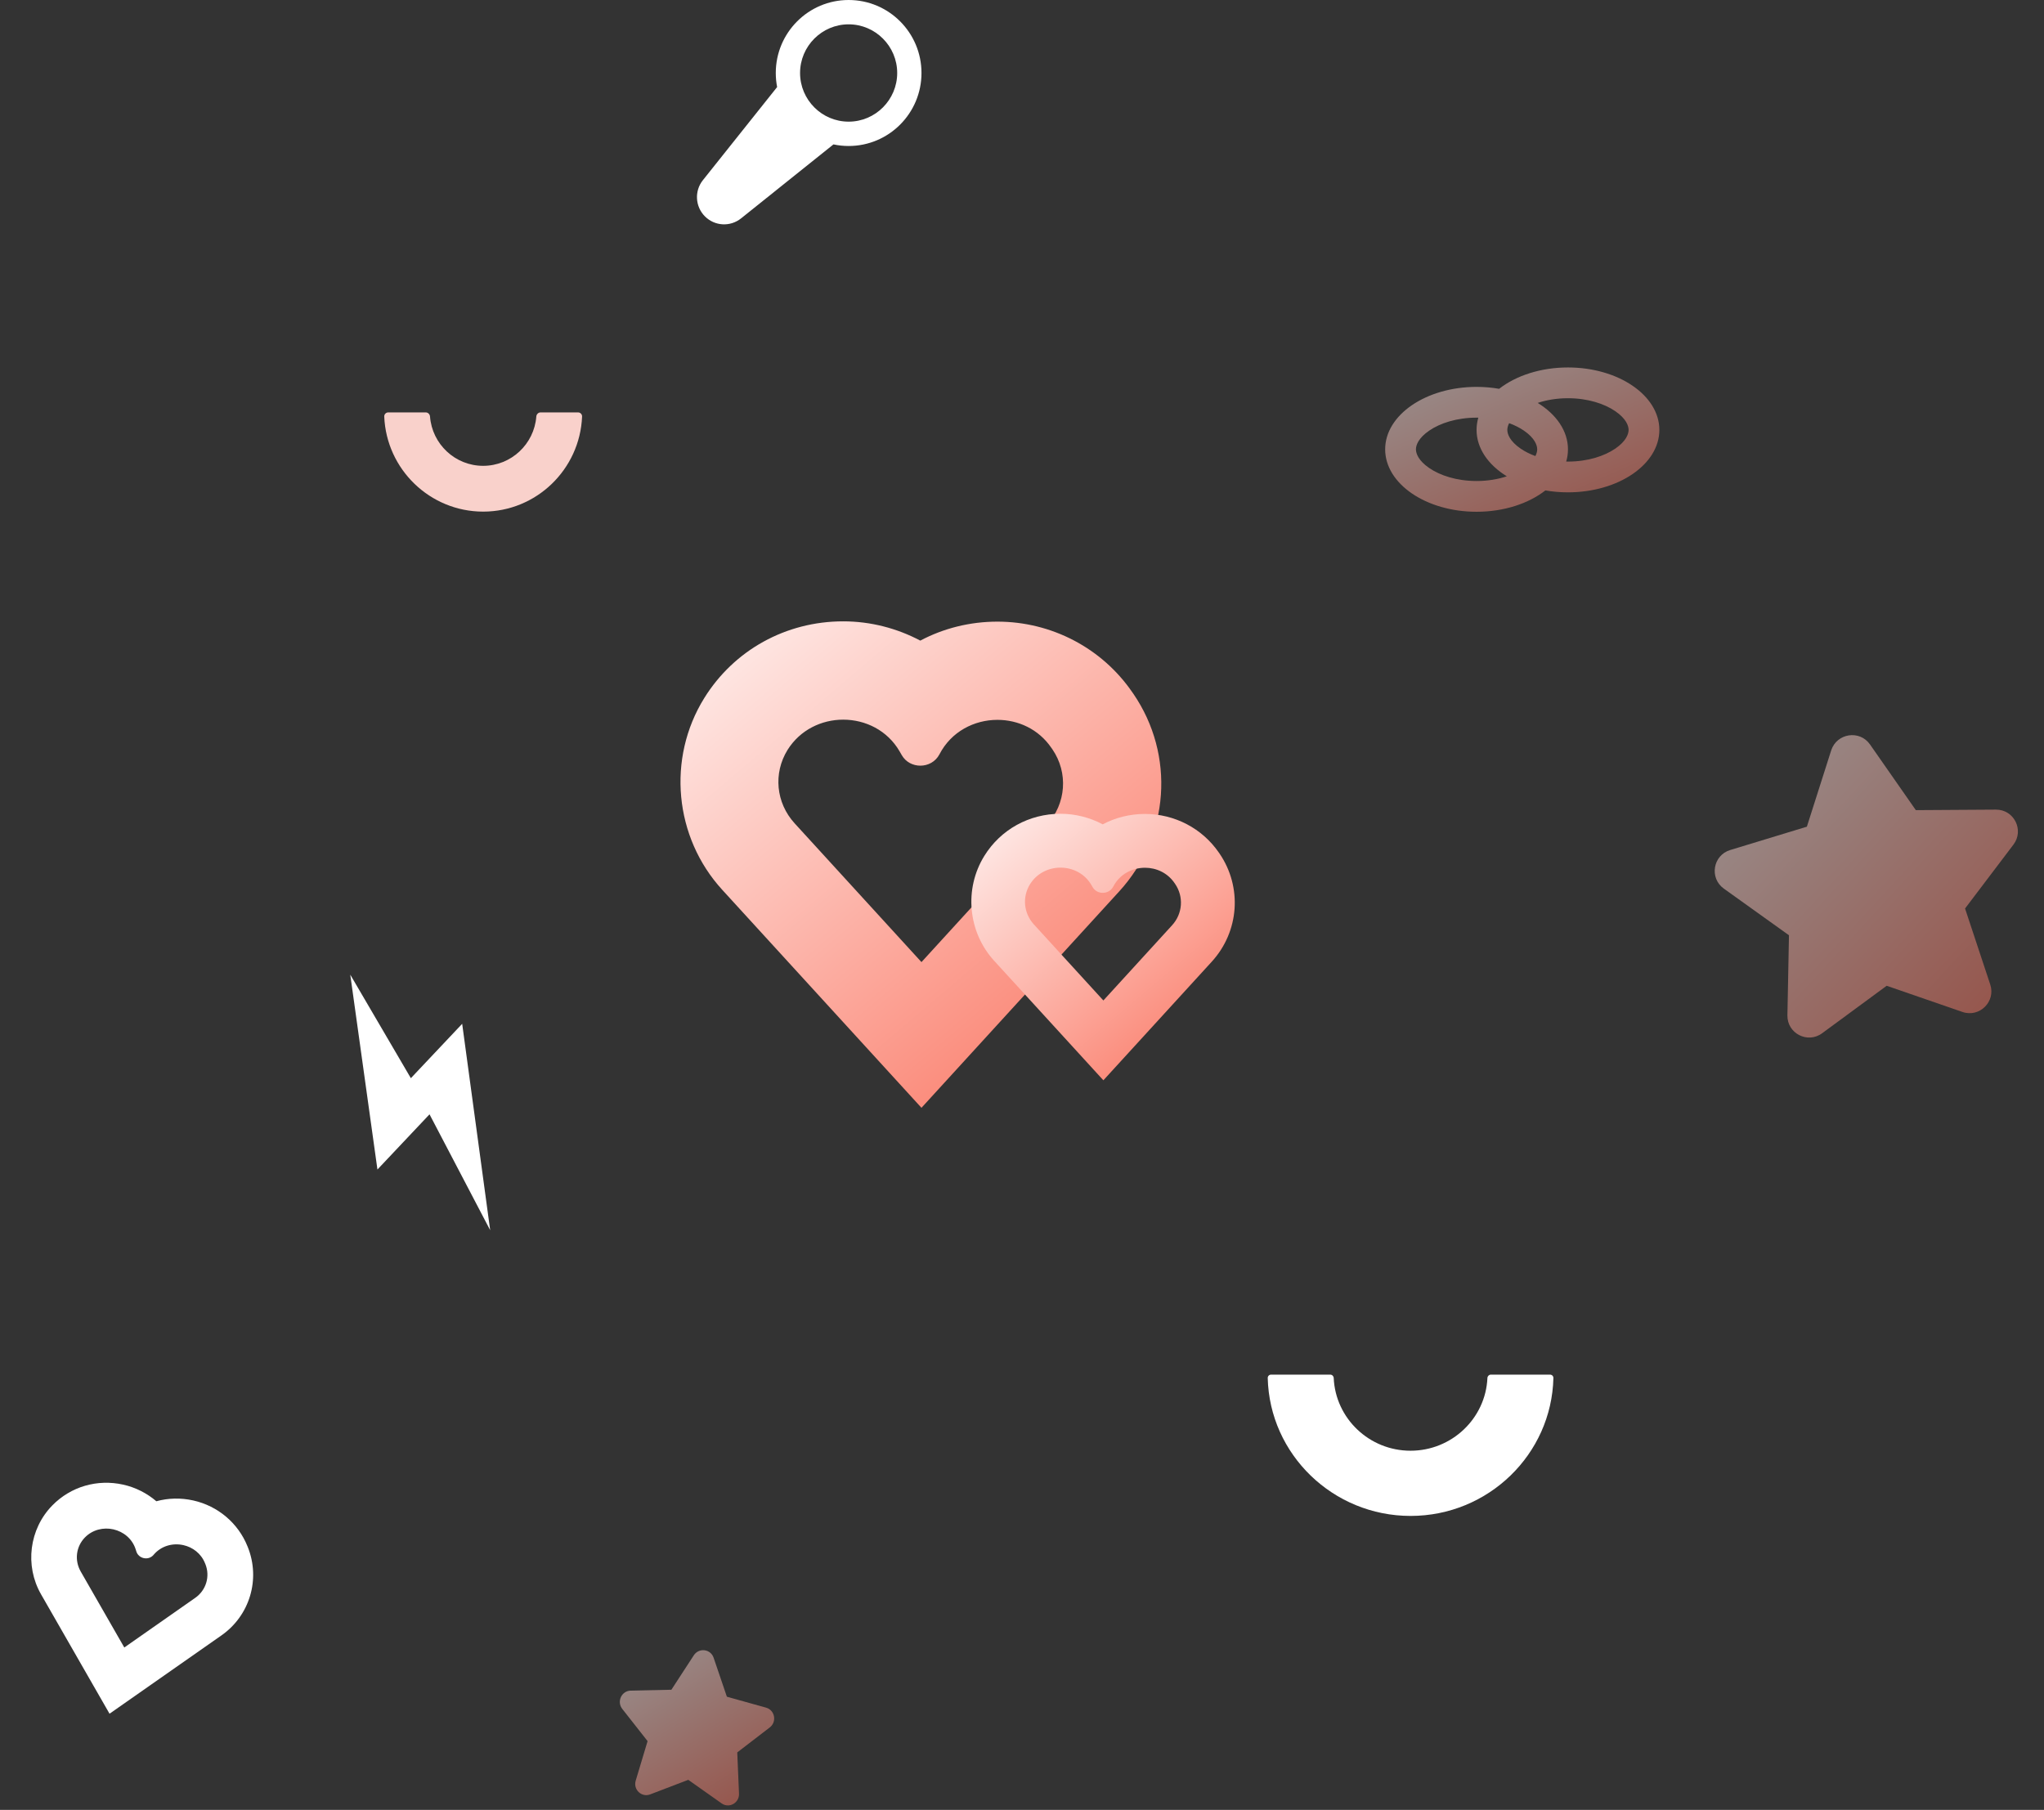
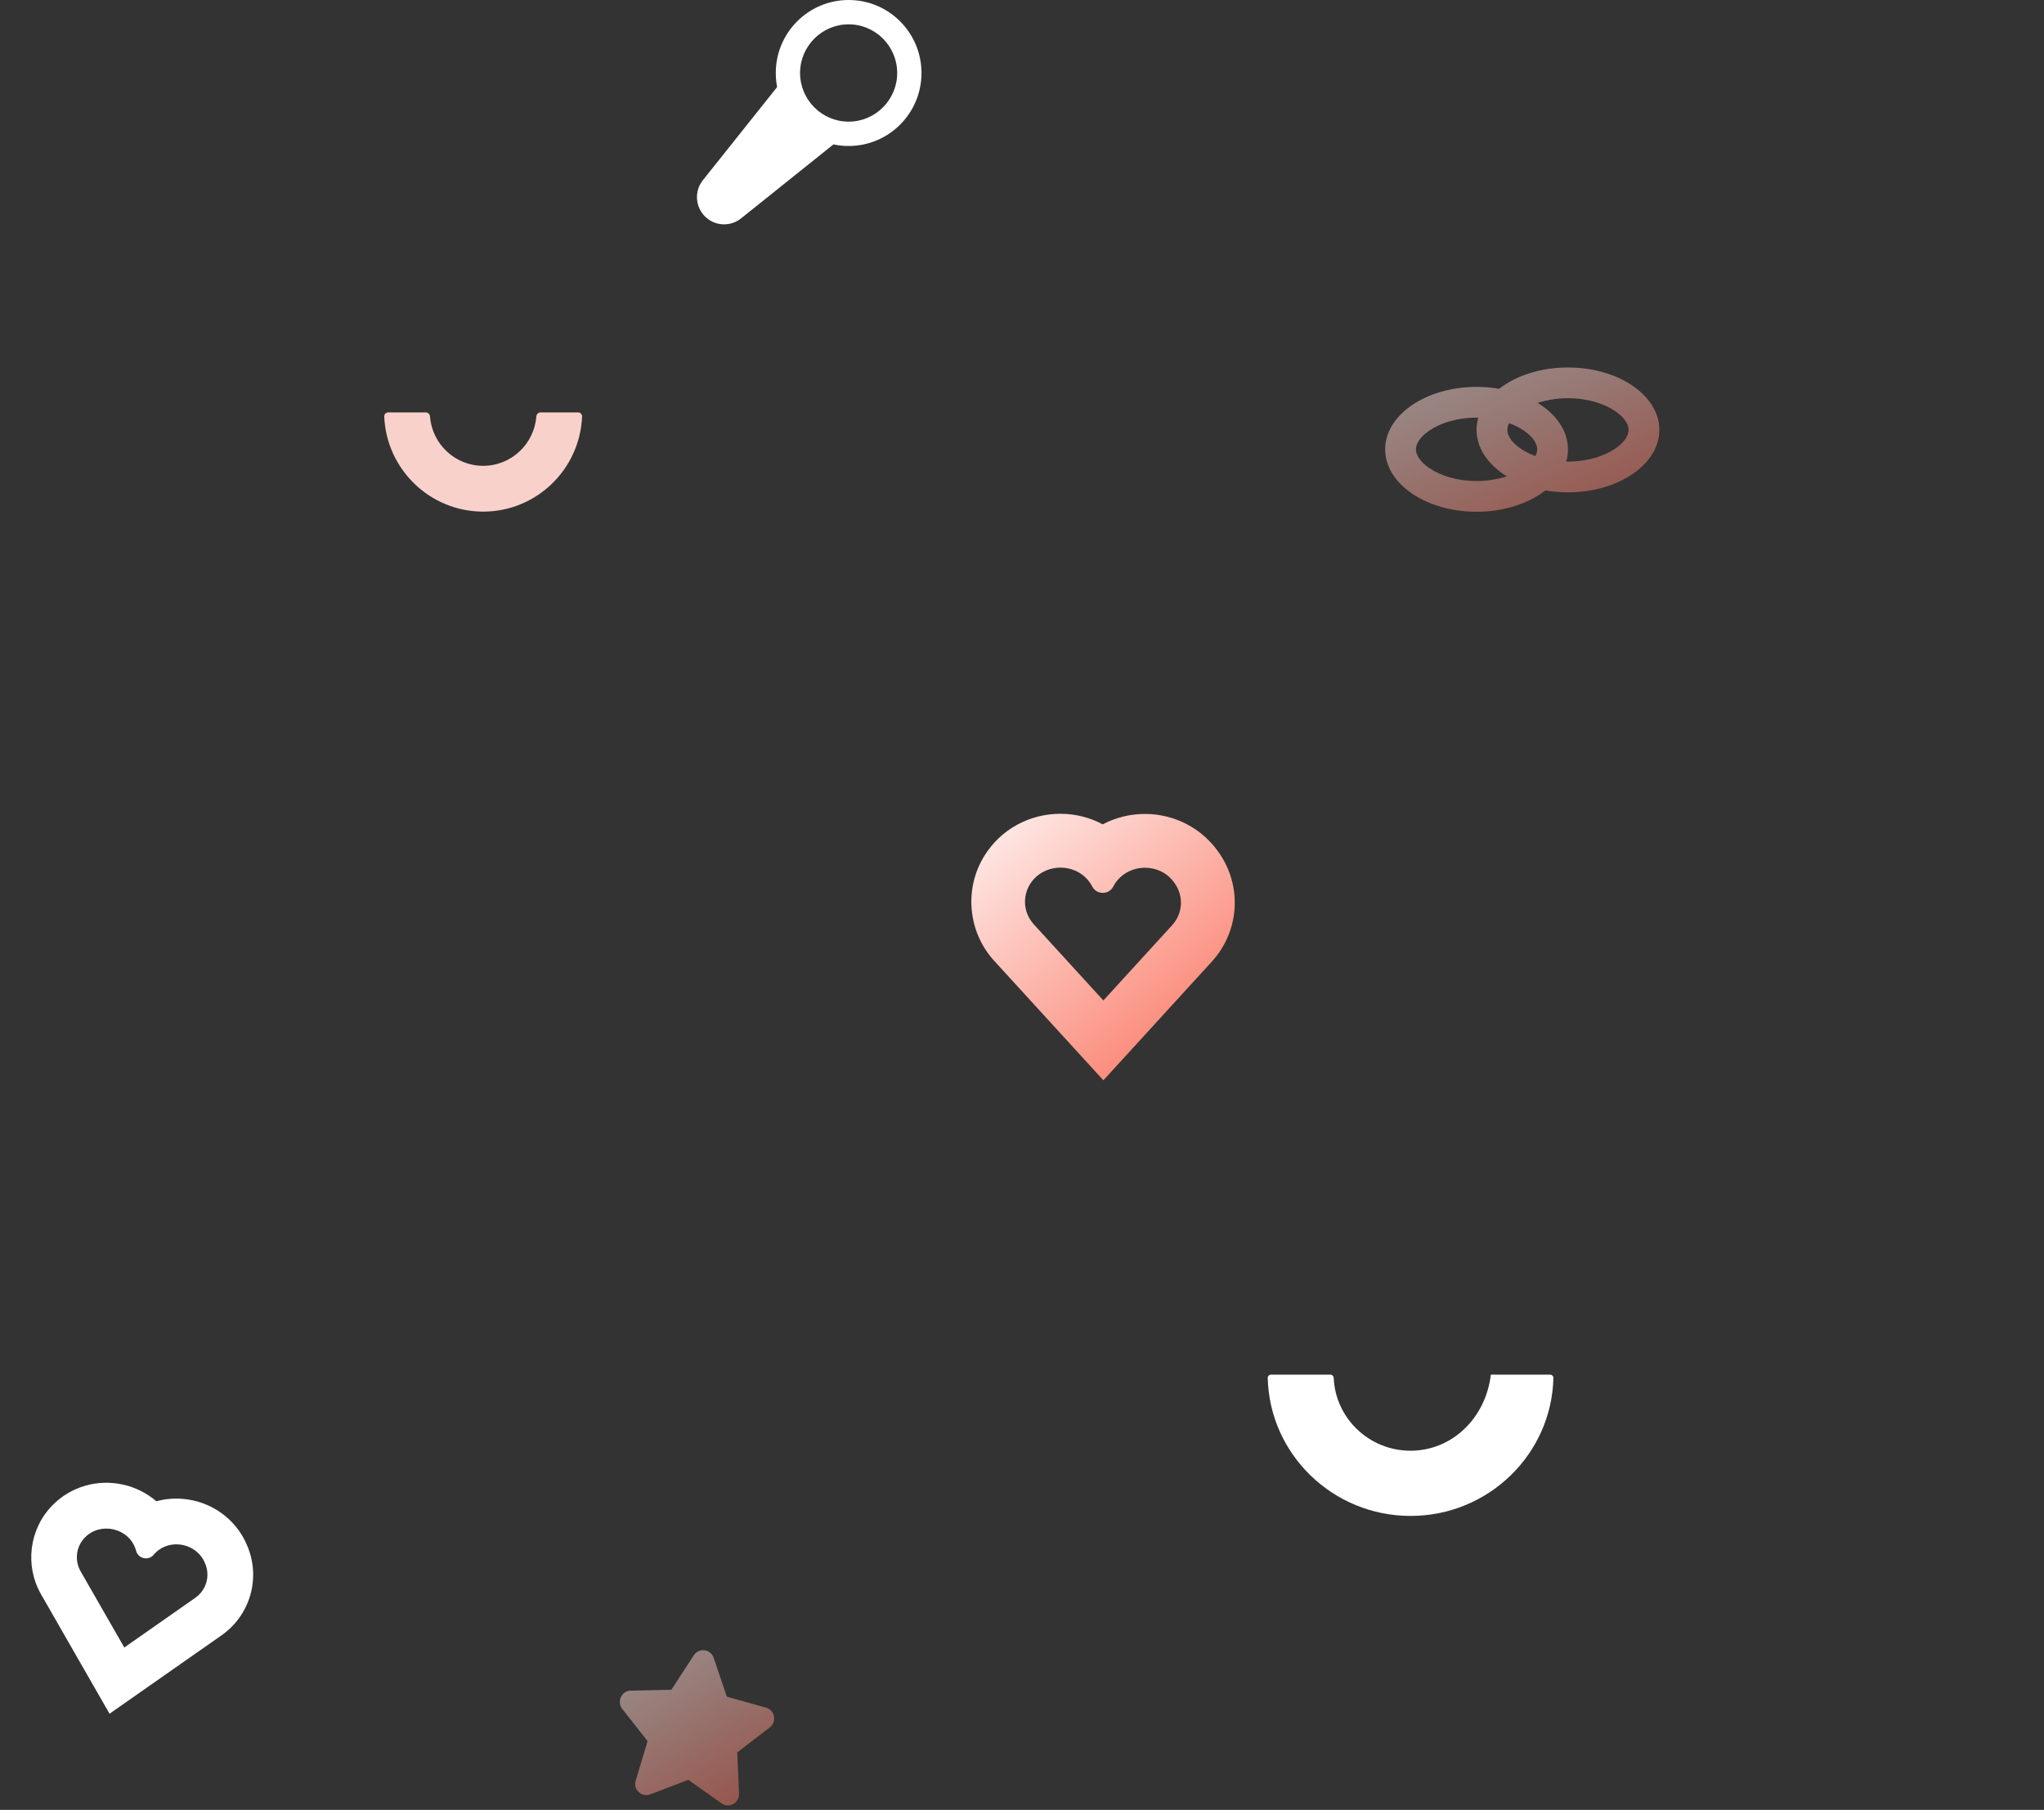
<svg xmlns="http://www.w3.org/2000/svg" width="332" height="294" viewBox="0 0 332 294" fill="none">
  <rect x="0" y="0" width="332" height="294" fill="#333333" stroke="none" />
-   <path opacity="0.5" d="M303.739 120.932L311.181 131.6L324.198 131.518C327.134 131.502 328.811 134.85 327.04 137.195L319.177 147.577L323.267 159.923C324.19 162.706 321.52 165.343 318.747 164.38L306.448 160.13L295.96 167.844C293.597 169.587 290.266 167.862 290.324 164.931L290.576 151.924L279.995 144.346C277.61 142.632 278.22 138.936 281.029 138.08L293.484 134.29L297.435 121.89C298.349 119.091 302.061 118.526 303.739 120.932Z" fill="url(#paint0_linear_2508_77626)" />
  <path opacity="0.5" d="M115.91 269.284L118.064 275.617L124.429 277.393C125.865 277.794 126.219 279.69 125.029 280.607L119.75 284.663L120.034 291.362C120.099 292.872 118.43 293.808 117.209 292.943L111.795 289.118L105.605 291.484C104.209 292.019 102.822 290.698 103.257 289.251L105.185 282.831L101.07 277.593C100.144 276.41 100.955 274.661 102.444 274.627L109.051 274.484L112.7 268.88C113.534 267.618 115.425 267.856 115.91 269.284Z" fill="url(#paint1_linear_2508_77626)" />
-   <path d="M75.07 166.309L79.619 199.838L69.766 181.012L61.306 189.977L56.892 158.324L66.734 175.142L75.07 166.309Z" fill="white" />
-   <path d="M136.953 116.902C140.555 116.902 144.141 118.627 146.133 122.076L146.483 122.683C147.137 123.817 148.316 124.376 149.496 124.376C150.723 124.376 151.95 123.753 152.588 122.539C154.5 118.834 158.246 116.934 162.007 116.934C165.338 116.934 168.685 118.419 170.773 121.485L170.932 121.709C173.546 125.526 173.179 130.557 170.04 133.99L149.671 156.285L129.063 133.735C126.035 130.413 125.573 125.622 127.916 121.821C129.956 118.547 133.462 116.902 136.953 116.902ZM136.953 100.932C127.661 100.932 119.23 105.595 114.385 113.404C108.312 123.194 109.508 136.002 117.301 144.531L137.909 167.081L149.671 179.953L161.433 167.081L181.802 144.786C189.962 135.859 190.902 122.651 184.081 112.686L183.921 112.462C178.997 105.276 170.805 100.98 162.007 100.98C157.528 100.98 153.241 102.066 149.48 104.062C145.687 102.05 141.383 100.932 136.953 100.932Z" fill="url(#paint2_linear_2508_77626)" />
  <path d="M172.25 140.941C174.223 140.941 176.188 141.886 177.28 143.776L177.472 144.108C177.83 144.73 178.476 145.036 179.122 145.036C179.794 145.036 180.467 144.695 180.816 144.03C181.864 142 183.916 140.959 185.977 140.959C187.802 140.959 189.635 141.772 190.779 143.452L190.866 143.575C192.298 145.666 192.098 148.422 190.377 150.303L179.218 162.518L167.928 150.163C166.269 148.343 166.016 145.718 167.299 143.636C168.417 141.842 170.338 140.941 172.25 140.941ZM172.25 132.191C167.159 132.191 162.54 134.746 159.886 139.025C156.559 144.388 157.214 151.406 161.484 156.078L172.774 168.433L179.218 175.485L185.662 168.433L196.822 156.218C201.292 151.327 201.807 144.091 198.07 138.631L197.983 138.509C195.285 134.571 190.797 132.218 185.977 132.218C183.523 132.218 181.174 132.813 179.113 133.906C177.035 132.804 174.678 132.191 172.25 132.191Z" fill="url(#paint3_linear_2508_77626)" />
  <path d="M18.401 248.428C20.038 248.794 21.493 249.943 22.049 251.714L22.147 252.025C22.329 252.607 22.808 252.981 23.344 253.101C23.902 253.226 24.523 253.068 24.936 252.581C26.181 251.092 28.076 250.609 29.785 250.992C31.299 251.331 32.67 252.346 33.308 253.952L33.358 254.07C34.159 256.071 33.483 258.32 31.707 259.561L20.19 267.622L13.109 255.276C12.069 253.458 12.345 251.233 13.795 249.744C15.054 248.463 16.814 248.073 18.401 248.428ZM20.02 241.169C15.796 240.224 11.492 241.485 8.498 244.542C4.746 248.374 3.991 254.317 6.669 258.986L13.749 271.332L17.791 278.379L24.442 273.725L35.959 265.665C40.573 262.438 42.339 256.53 40.249 251.307L40.199 251.189C38.689 247.421 35.401 244.635 31.402 243.74C29.367 243.284 27.308 243.342 25.396 243.866C23.876 242.566 22.034 241.62 20.02 241.169Z" fill="white" />
  <path d="M87.81 66.99C87.438 66.99 87.14 67.293 87.111 67.663C86.767 72.133 83.028 75.67 78.475 75.67C73.921 75.67 70.189 72.133 69.846 67.663C69.817 67.293 69.519 66.99 69.147 66.99H63.071C62.699 66.99 62.396 67.293 62.411 67.664C62.765 76.241 69.838 83.108 78.482 83.108C87.127 83.108 94.192 76.241 94.546 67.664C94.561 67.293 94.258 66.99 93.886 66.99H87.81Z" fill="#F9D1CB" />
-   <path d="M242.155 223.297C241.853 223.297 241.61 223.542 241.597 223.844C241.306 230.402 235.821 235.657 229.108 235.657C222.395 235.657 216.92 230.402 216.63 223.844C216.617 223.542 216.373 223.297 216.071 223.297H206.453C206.151 223.297 205.906 223.543 205.913 223.845C206.208 236.25 216.503 246.249 229.119 246.249C241.734 246.249 252.019 236.25 252.314 223.845C252.321 223.543 252.076 223.297 251.774 223.297H242.155Z" fill="white" />
+   <path d="M242.155 223.297C241.306 230.402 235.821 235.657 229.108 235.657C222.395 235.657 216.92 230.402 216.63 223.844C216.617 223.542 216.373 223.297 216.071 223.297H206.453C206.151 223.297 205.906 223.543 205.913 223.845C206.208 236.25 216.503 246.249 229.119 246.249C241.734 246.249 252.019 236.25 252.314 223.845C252.321 223.543 252.076 223.297 251.774 223.297H242.155Z" fill="white" />
  <path opacity="0.5" fill-rule="evenodd" clip-rule="evenodd" d="M264.528 69.834C264.528 70.501 264.136 71.665 262.358 72.88C260.604 74.078 257.905 74.98 254.679 74.98C254.584 74.98 254.488 74.979 254.394 74.977C254.581 74.335 254.679 73.67 254.679 72.99C254.679 69.997 252.782 67.307 249.765 65.451C251.181 64.979 252.845 64.688 254.679 64.688C257.905 64.688 260.604 65.59 262.358 66.787C264.136 68.002 264.528 69.166 264.528 69.834ZM245.124 68.738C246.042 69.075 246.845 69.488 247.512 69.943C249.29 71.158 249.682 72.322 249.682 72.99C249.682 73.275 249.61 73.652 249.389 74.085C248.471 73.748 247.667 73.336 247.001 72.88C245.223 71.665 244.83 70.501 244.83 69.834C244.83 69.548 244.902 69.171 245.124 68.738ZM240.119 67.846C239.932 68.489 239.834 69.153 239.834 69.834C239.834 72.826 241.731 75.516 244.748 77.372C243.331 77.844 241.667 78.136 239.833 78.136C236.608 78.136 233.908 77.234 232.155 76.036C230.377 74.821 229.985 73.657 229.985 72.99C229.985 72.322 230.377 71.158 232.155 69.943C233.908 68.745 236.608 67.844 239.833 67.844C239.929 67.844 240.024 67.844 240.119 67.846ZM243.501 63.159C242.328 62.955 241.099 62.847 239.833 62.847C231.635 62.847 224.988 67.388 224.988 72.99C224.988 78.591 231.635 83.132 239.833 83.132C244.291 83.132 248.29 81.79 251.011 79.664C252.184 79.868 253.413 79.976 254.679 79.976C262.878 79.976 269.524 75.435 269.524 69.834C269.524 64.232 262.878 59.691 254.679 59.691C250.221 59.691 246.223 61.034 243.501 63.159Z" fill="url(#paint4_linear_2508_77626)" />
  <path fill-rule="evenodd" clip-rule="evenodd" d="M145.729 11.857C145.729 7.502 142.187 3.953 137.841 3.953C133.494 3.953 129.952 7.502 129.952 11.857C129.952 16.213 133.494 19.762 137.841 19.762C142.187 19.762 145.729 16.213 145.729 11.857ZM126.007 11.857C126.007 5.312 131.308 0 137.841 0C144.38 0 149.674 5.312 149.674 11.857C149.674 18.403 144.373 23.715 137.841 23.715C136.995 23.715 136.17 23.626 135.375 23.457L120.365 35.477C118.606 36.884 116.081 36.741 114.496 35.145C112.91 33.556 112.768 31.018 114.172 29.263L126.226 14.14C126.083 13.401 126.007 12.638 126.007 11.857Z" fill="white" />
  <defs>
    <linearGradient id="paint0_linear_2508_77626" x1="274.305" y1="113.933" x2="329.578" y2="164.828" gradientUnits="userSpaceOnUse">
      <stop stop-color="white" />
      <stop offset="1" stop-color="#FA715D" />
    </linearGradient>
    <linearGradient id="paint1_linear_2508_77626" x1="102.512" y1="261.704" x2="122.937" y2="294.363" gradientUnits="userSpaceOnUse">
      <stop stop-color="white" />
      <stop offset="1" stop-color="#FA715D" />
    </linearGradient>
    <linearGradient id="paint2_linear_2508_77626" x1="110.529" y1="85.376" x2="189.429" y2="178.421" gradientUnits="userSpaceOnUse">
      <stop stop-color="white" />
      <stop offset="1" stop-color="#FA715D" />
    </linearGradient>
    <linearGradient id="paint3_linear_2508_77626" x1="157.773" y1="123.669" x2="201.001" y2="174.646" gradientUnits="userSpaceOnUse">
      <stop stop-color="white" />
      <stop offset="1" stop-color="#FA715D" />
    </linearGradient>
    <linearGradient id="paint4_linear_2508_77626" x1="224.988" y1="55.077" x2="242.508" y2="94.797" gradientUnits="userSpaceOnUse">
      <stop stop-color="white" />
      <stop offset="1" stop-color="#FA715D" />
    </linearGradient>
  </defs>
</svg>